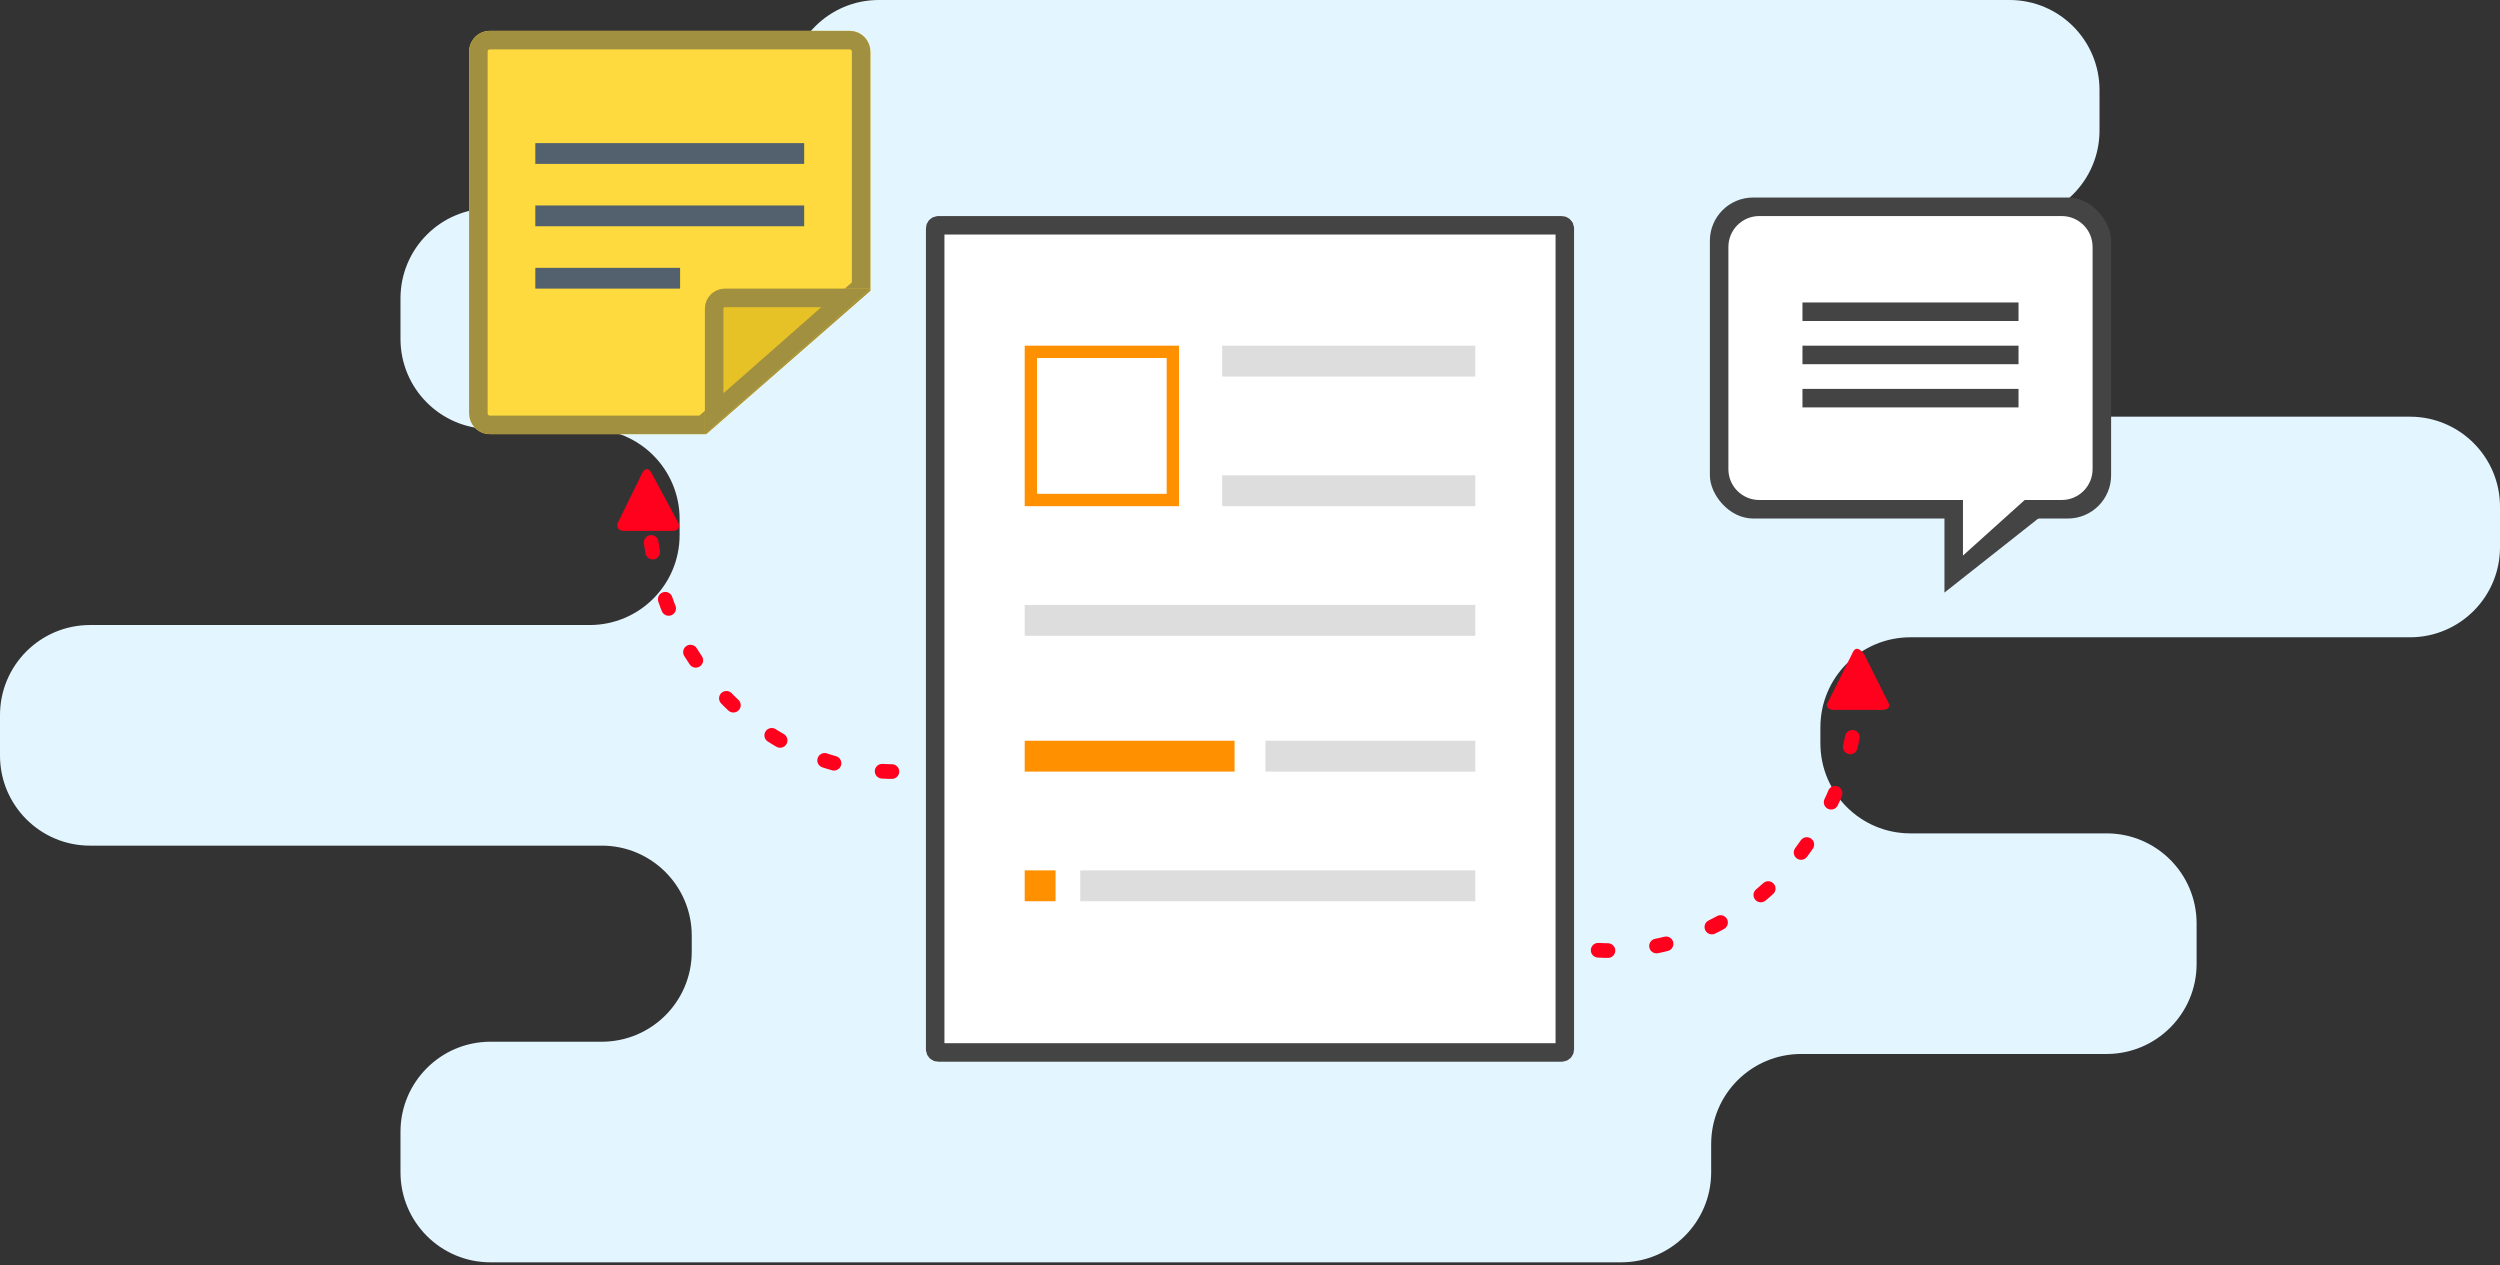
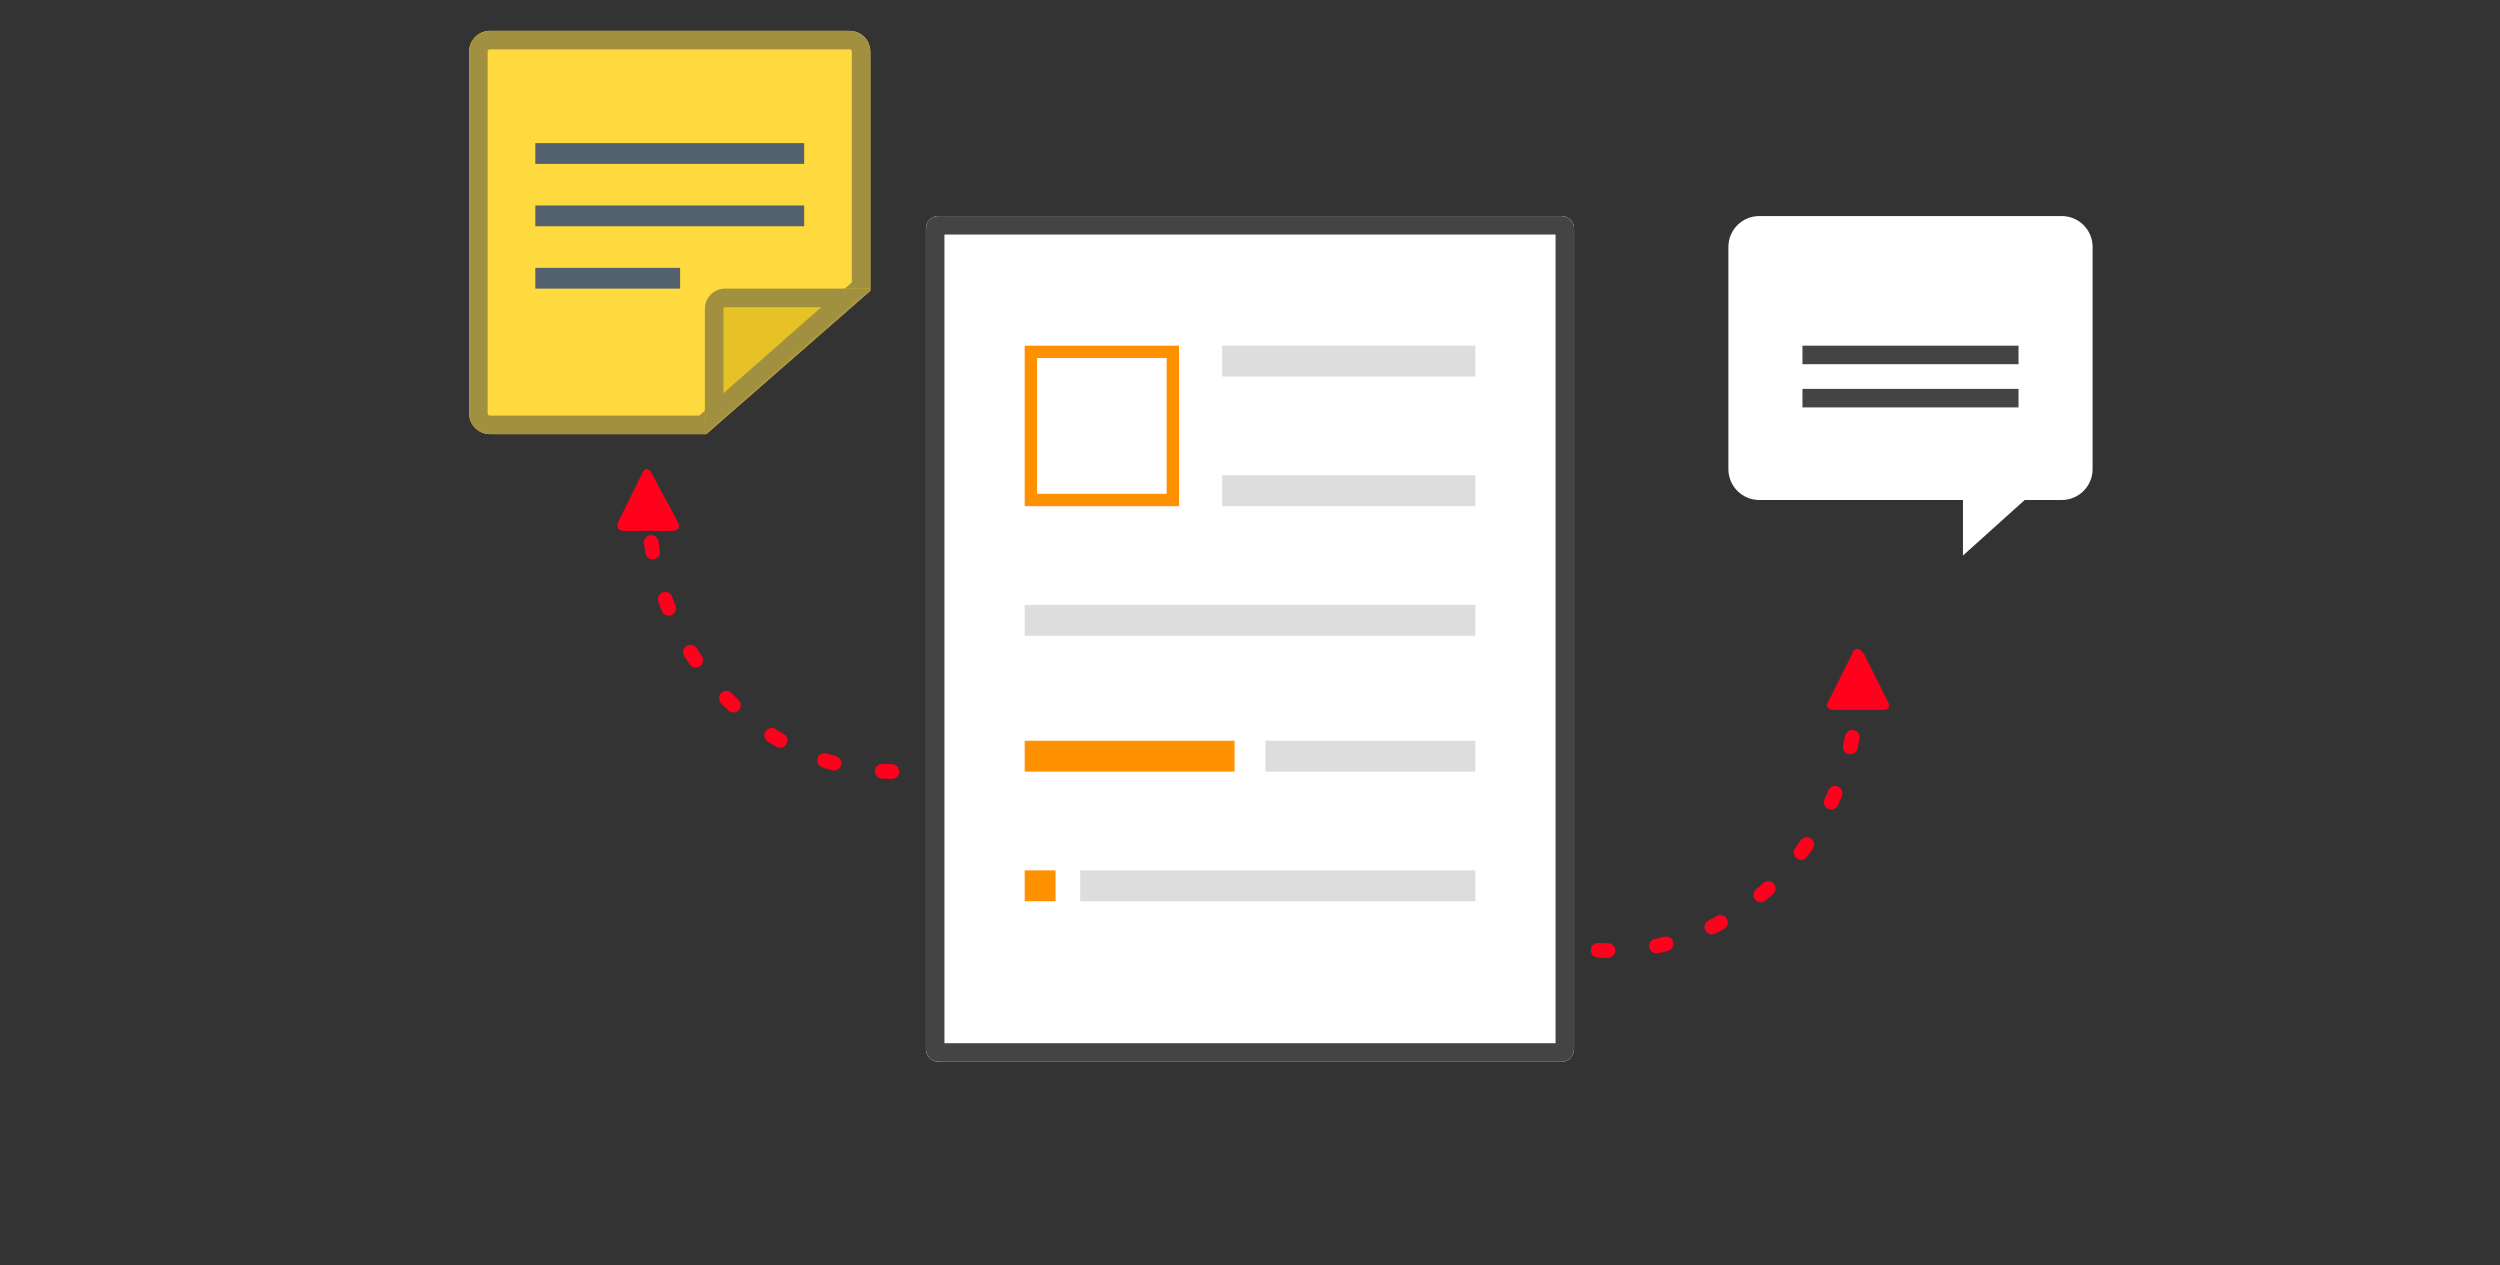
<svg xmlns="http://www.w3.org/2000/svg" xmlns:xlink="http://www.w3.org/1999/xlink" width="405px" height="205px" viewBox="0 0 405 205" version="1.1">
  <rect x="0" y="0" width="405" height="205" fill="#333333" stroke="none" />
  <title>API_banner_3</title>
  <desc>Created with Sketch.</desc>
  <defs>
    <path d="M0.889,2.165 C0.889,1.058 1.781,0.162 2.893,0.162 L103.885,0.162 C104.992,0.162 105.889,1.055 105.889,2.165 L105.889,135.159 C105.889,136.265 104.997,137.162 103.885,137.162 L2.893,137.162 C1.786,137.162 0.889,136.269 0.889,135.159 L0.889,2.165 Z" id="path-1" />
    <path d="M0,42.109 L0,3.373 C0,1.51 1.495,0 3.347,0 L61.653,0 C63.502,0 65,1.503 65,3.363 L65,61.963 C65,63.821 63.497,65.327 61.65,65.327 L26.584,65.327 L0,42.109 Z" id="path-2" />
    <path d="M65,65.327 L41.417,65.327 C39.638,65.327 38.196,63.875 38.196,62.091 L38.196,41.755 L65,65.327 Z" id="path-3" />
  </defs>
  <g id="Page-1" stroke="none" stroke-width="1" fill="none" fill-rule="evenodd">
    <g id="API_banner_3" transform="translate(-194, -82)">
      <g id="Illustration" transform="translate(194, 82)">
-         <path d="M292.937,151.574 C292.937,143.521 299.467,136.993 307.515,136.993 L390.422,136.993 C398.473,136.993 405,130.459 405,122.405 L405,115.843 C405,107.786 398.463,101.255 390.423,101.255 L309.48,101.255 C301.429,101.255 294.903,94.731 294.903,86.674 L294.903,84.071 C294.903,76.017 301.43,69.489 309.49,69.489 L325.534,69.489 C333.59,69.489 340.121,62.955 340.121,54.902 L340.121,48.339 C340.121,40.283 333.596,33.752 325.55,33.752 L291.78,33.752 C283.733,33.752 277.209,27.224 277.209,19.169 L277.209,14.583 C277.209,6.529 270.68,0 262.635,0 L79.452,0 C71.403,0 64.879,6.534 64.879,14.587 L64.879,21.15 C64.879,29.206 71.405,35.737 79.459,35.737 L99.449,35.737 C107.501,35.737 114.029,42.268 114.029,46.937 L114.029,46.937 L114.029,52.927 C114.029,60.978 107.51,67.504 99.442,67.504 L14.587,67.504 C6.531,67.504 0,74.038 0,82.091 L0,88.654 C0,96.71 6.537,103.241 14.577,103.241 L95.52,103.241 C103.571,103.241 110.097,109.765 110.097,117.822 L110.097,120.426 C110.097,128.479 103.575,135.007 95.518,135.007 L63.729,135.007 C55.678,135.007 49.15,141.541 49.15,149.595 L49.15,156.157 C49.15,164.214 55.686,170.745 63.735,170.745 L113.207,170.745 C121.262,170.745 127.791,177.272 127.791,185.328 L127.791,189.913 C127.791,197.967 134.32,204.496 142.365,204.496 L325.548,204.496 C333.597,204.496 340.121,197.962 340.121,189.909 L340.121,183.346 C340.121,175.29 333.585,168.759 325.547,168.759 L307.511,168.759 C299.462,168.759 292.937,162.235 292.937,154.178 L292.937,151.574 Z" id="Combined-Shape-Copy-2" fill="#E3F6FF" transform="translate(202.5, 102.248) scale(-1, 1) translate(-202.5, -102.248) " />
        <g id="arrow" transform="translate(100, 76)">
          <g id="comment" transform="translate(121, 29)">
            <path d="M80,5 C80,29.301 62.091,49 40,49 C17.909,49 0,29.301 0,5" id="Oval-2-Copy-7" stroke="#FF001D" stroke-width="2.376" stroke-linecap="round" stroke-dasharray="1.584,7.92" />
            <path d="M81,1 C80.103,-0.204 79.448,-0.188 79,1 L75,9 C74.76,9.356 75.157,10 76,10 L84,10 C84.87,10 85.247,9.371 85,9 L81,1" id="Rectangle-4-Copy-6" fill="#FF001D" />
          </g>
          <g id="stik">
            <path d="M85,5 C85,29.301 67.091,49 45,49 C22.909,49 5,29.301 5,5" id="Oval-2-Copy-7" stroke="#FF001D" stroke-width="2.376" stroke-linecap="round" stroke-dasharray="1.584,7.92" />
            <path d="M5.52,0.572 C5.103,-0.204 4.448,-0.188 4.059,0.605 L0.15,8.561 C-0.24,9.356 0.157,10 1.04,10 L8.989,10 C9.87,10 10.247,9.371 9.83,8.595 L5.52,0.572" id="Rectangle-4-Copy-6" fill="#FF001D" />
          </g>
        </g>
        <g id="doc-copy" transform="translate(149.111, 34.838)">
          <g id="Rectangle-888">
            <use fill="#FFFFFF" fill-rule="evenodd" xlink:href="#path-1" />
            <path stroke="#444444" stroke-width="3" d="M2.389,2.165 L2.389,135.159 C2.389,135.439 2.613,135.662 2.893,135.662 L103.885,135.662 C104.166,135.662 104.389,135.439 104.389,135.159 L104.389,2.165 C104.389,1.885 104.165,1.662 103.885,1.662 L2.893,1.662 C2.611,1.662 2.389,1.885 2.389,2.165 Z" />
          </g>
          <path d="M17.889,22.162 L17.889,46.162 L40.889,46.162 L40.889,22.162 L17.889,22.162 Z" id="Rectangle-109" stroke="#FF9000" stroke-width="2" />
          <polygon id="Rectangle-109" fill="#DDDDDD" points="48.889 42.162 89.889 42.162 89.889 47.162 48.889 47.162" />
          <polygon id="Rectangle-109" fill="#DDDDDD" points="48.889 21.162 89.889 21.162 89.889 26.162 48.889 26.162" />
          <polygon id="Rectangle-109" fill="#DDDDDD" points="16.889 63.162 89.889 63.162 89.889 68.162 16.889 68.162" />
          <polygon id="Rectangle-109" fill="#DDDDDD" points="55.889 85.162 89.889 85.162 89.889 90.162 55.889 90.162" />
          <polygon id="Rectangle-109" fill="#FF9000" points="16.889 106.162 21.889 106.162 21.889 111.162 16.889 111.162" />
          <polygon id="Rectangle-109" fill="#DDDDDD" points="25.889 106.162 89.889 106.162 89.889 111.162 25.889 111.162" />
          <polygon id="Rectangle-109" fill="#FF9000" points="16.889 85.162 50.889 85.162 50.889 90.162 16.889 90.162" />
        </g>
        <g id="Stick" transform="translate(76, 5)">
          <g id="Rectangle-Copy" transform="translate(32.5, 32.663) scale(-1, 1) translate(-32.5, -32.663) ">
            <use fill="#FEDA3F" fill-rule="evenodd" xlink:href="#path-2" />
            <path stroke="#A29041" stroke-width="3" d="M1.5,41.427 L27.147,63.827 L61.65,63.827 C62.669,63.827 63.5,62.992 63.5,61.963 L63.5,3.363 C63.5,2.331 62.673,1.5 61.653,1.5 L3.347,1.5 C2.328,1.5 1.5,2.335 1.5,3.373 L1.5,41.427 Z" />
          </g>
          <polygon id="Rectangle-373-Copy-5" fill="#53616F" fill-rule="evenodd" points="10.722 18.184 54.278 18.184 54.278 21.551 10.722 21.551" />
          <polygon id="Rectangle-373-Copy-6" fill="#53616F" fill-rule="evenodd" points="10.722 28.286 54.278 28.286 54.278 31.653 10.722 31.653" />
          <polygon id="Rectangle-373-Copy-7" fill="#53616F" fill-rule="evenodd" points="10.722 38.388 34.175 38.388 34.175 41.755 10.722 41.755" />
          <g id="Rectangle" transform="translate(51.598, 53.545) scale(-1, 1) rotate(-180) translate(-51.598, -53.545) ">
            <use fill="#E7C226" fill-rule="evenodd" xlink:href="#path-3" />
            <path stroke="#A29041" stroke-width="3" d="M61.023,63.827 L39.696,45.072 L39.696,62.091 C39.696,63.049 40.469,63.827 41.417,63.827 L61.023,63.827 Z" />
          </g>
        </g>
        <g id="sms" transform="translate(277, 32)">
          <g id="sms-copy">
-             <rect id="Rectangle-369" fill="#444444" x="0" y="0" width="65" height="52" rx="7" />
            <path d="M3,7.999 C3,5.238 5.241,3 8.005,3 L56.995,3 C59.759,3 62,5.234 62,7.999 L62,44.001 C62,46.762 59.759,49 56.995,49 L8.005,49 C5.241,49 3,46.766 3,44.001 L3,7.999 Z" id="Rectangle-370" fill="#FFFFFF" />
-             <polygon id="Rectangle-372" fill="#444444" points="38 49 57 49 38 64" />
            <polygon id="Rectangle-371" fill="#FFFFFF" points="41 49 51 49 41 58" />
-             <polygon id="Rectangle-373" fill="#444444" points="15 17 50 17 50 20 15 20" />
            <polygon id="Rectangle-373-Copy" fill="#444444" points="15 24 50 24 50 27 15 27" />
            <polygon id="Rectangle-373-Copy-2" fill="#444444" points="15 31 50 31 50 34 15 34" />
          </g>
        </g>
      </g>
    </g>
  </g>
</svg>